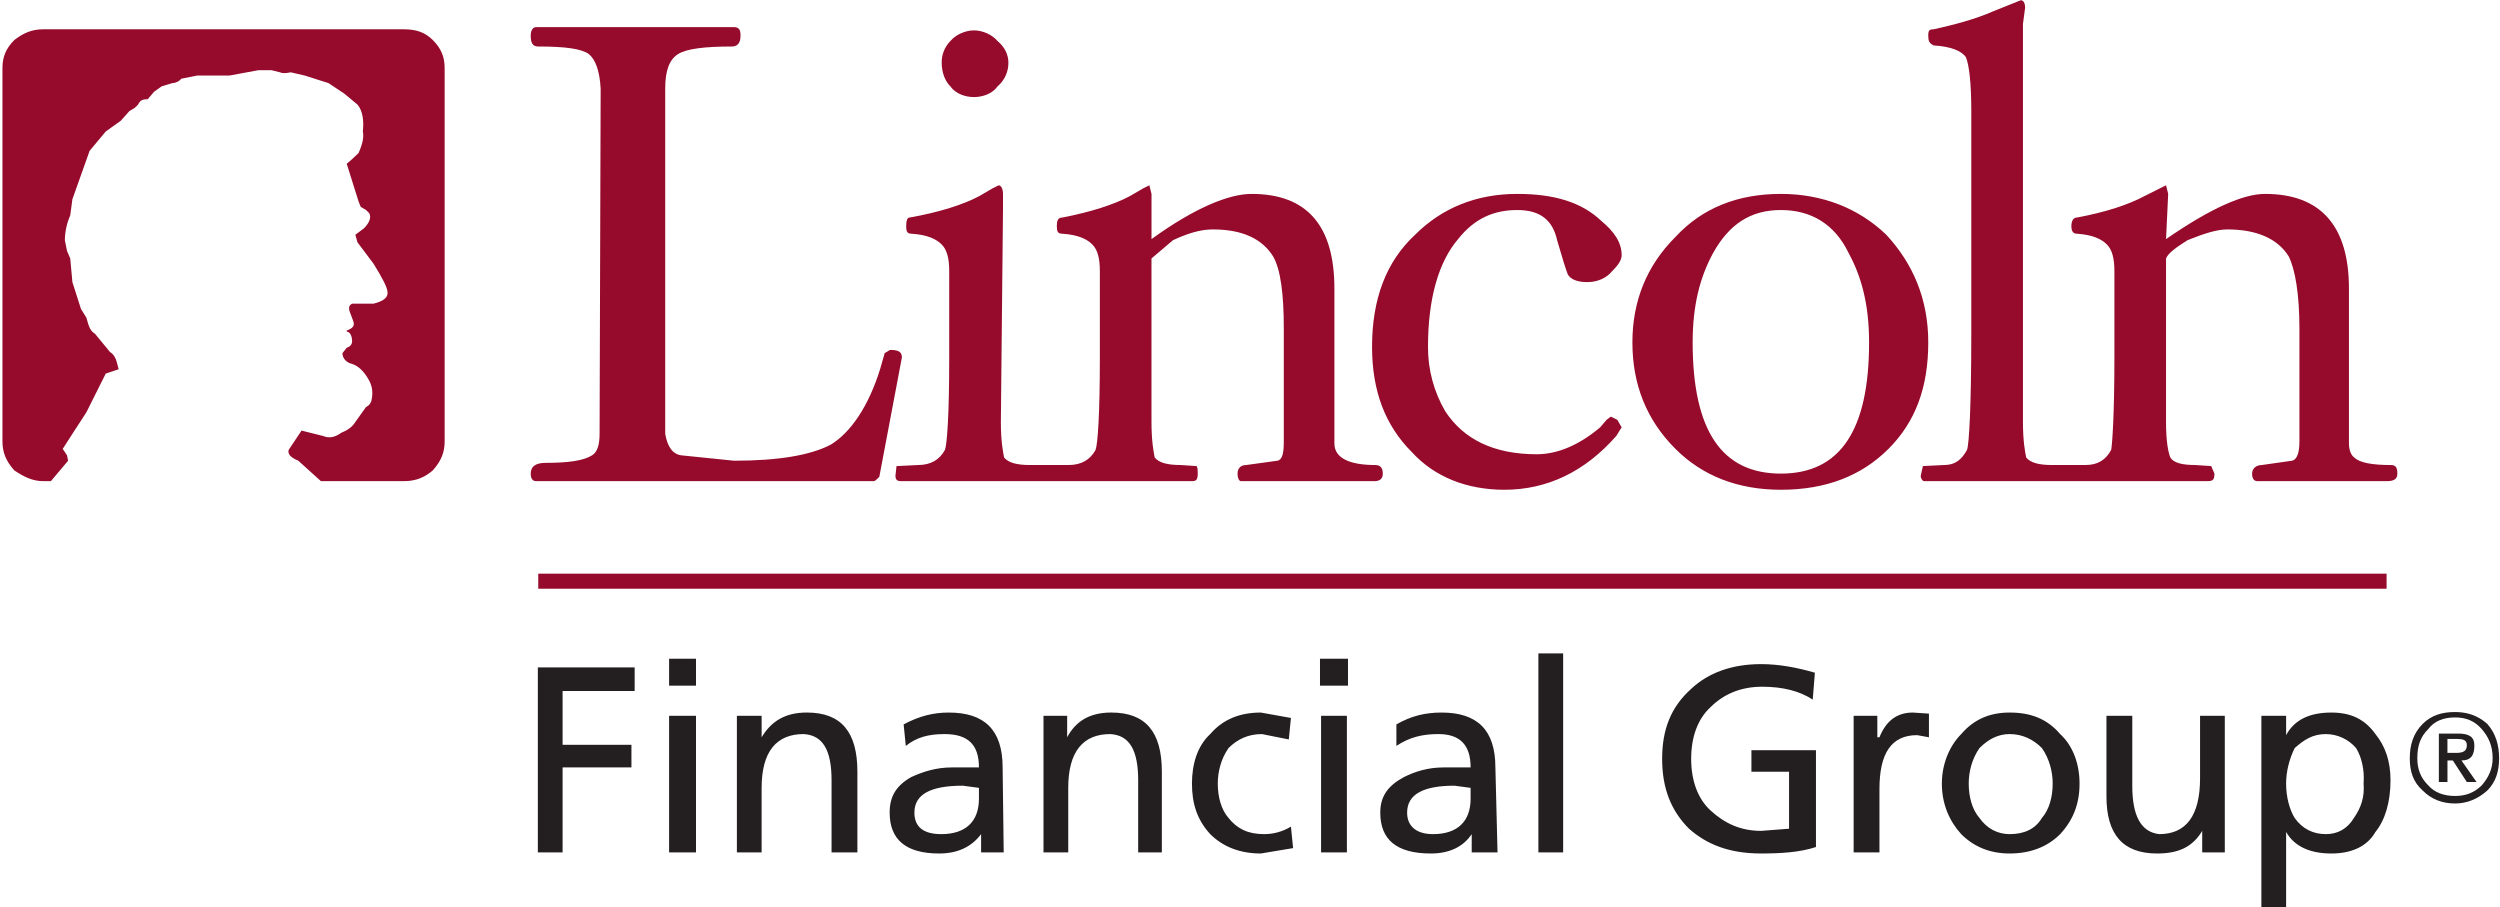
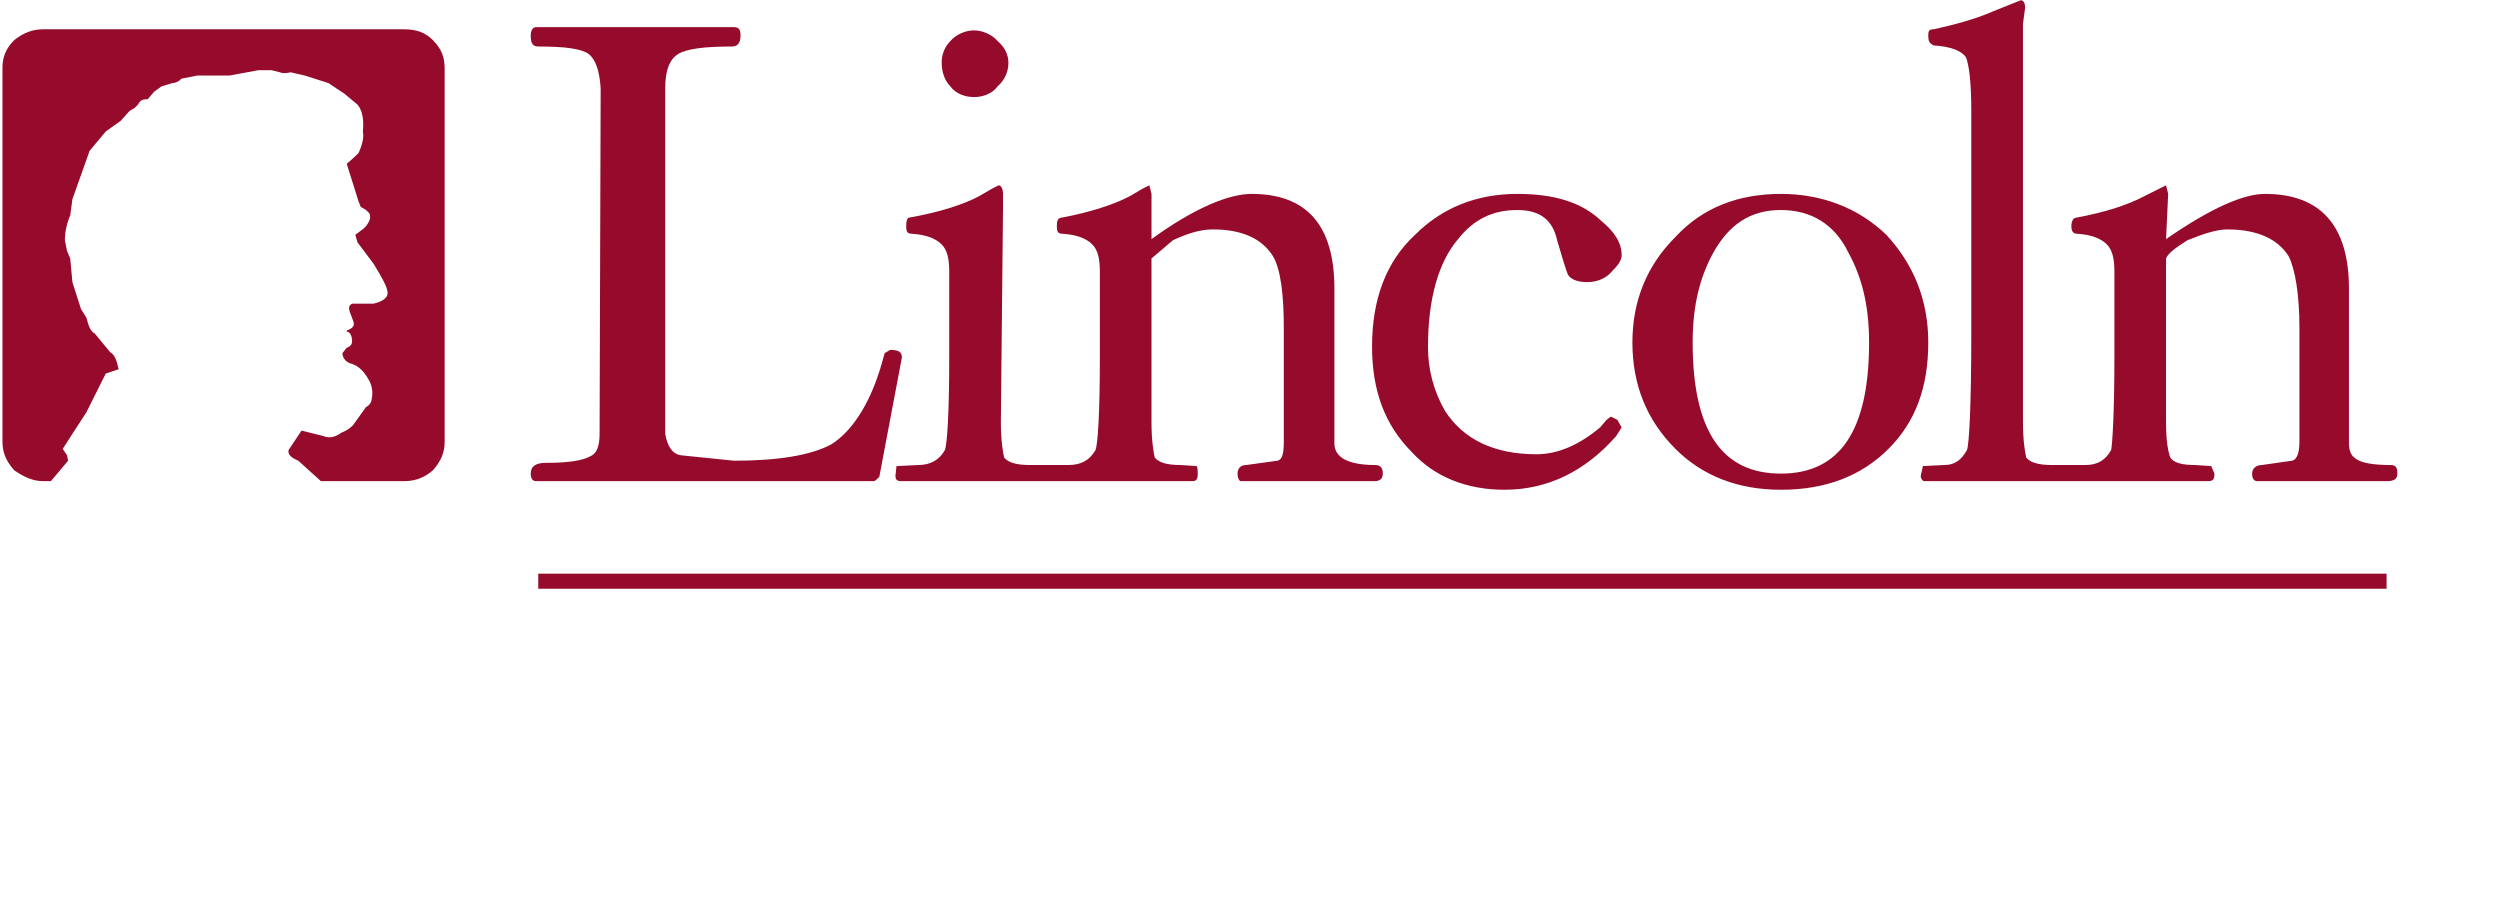
<svg xmlns="http://www.w3.org/2000/svg" width="956" height="347" viewBox="0 0 956 347" fill="none">
-   <path fill-rule="evenodd" clip-rule="evenodd" d="M205.672 255.202V325.958H215.135V293.461H241.461V284.82H215.135V264.251H242.696V255.202H205.672ZM266.149 251.91H255.865V262.189H266.149V251.91ZM255.865 273.714V325.958H266.149V273.714H255.865ZM281.783 273.714V325.958H291.245V301.275C291.245 287.291 297.003 280.711 307.292 280.711C314.698 281.12 317.99 286.882 317.99 298.397V325.958H327.867V295.105C327.867 279.885 321.696 272.474 308.528 272.474C300.3 272.474 294.951 275.766 291.25 281.936V273.714H281.783ZM346.374 285.239C350.487 281.942 355.01 280.711 361.185 280.711C370.235 280.711 374.349 284.82 374.349 293.461H364.064C357.893 293.461 352.958 295.105 348.431 297.162C342.673 300.454 340.203 304.568 340.203 310.738C340.203 321.028 346.374 326.377 359.128 326.377C366.126 326.377 371.47 323.907 375.175 318.971V325.958H383.816L383.403 293.461C383.403 279.058 376.411 272.479 362.834 272.479C357.077 272.479 351.723 273.714 345.552 277.006L346.374 285.239ZM374.349 305.394C374.349 314.025 369.413 318.971 359.95 318.971C352.958 318.971 349.666 316.092 349.666 310.738C349.666 303.751 355.836 300.449 368.178 300.449L374.349 301.275V305.394ZM399.031 273.714V325.958H408.494V301.275C408.494 287.291 414.252 280.711 424.541 280.711C431.947 281.12 435.239 286.882 435.239 298.397V325.958H444.289V295.105C444.289 279.885 438.118 272.474 424.95 272.474C416.722 272.474 411.373 275.766 408.081 281.936V273.714H399.031ZM493.654 274.541L482.14 272.479C474.32 272.479 467.736 274.949 462.796 280.711C457.86 285.239 455.803 292.226 455.803 299.632C455.803 307.446 457.86 313.617 462.796 318.971C467.736 323.907 474.315 326.377 482.14 326.377L494.481 324.315L493.654 316.092C490.558 317.988 486.995 318.984 483.365 318.971C477.199 318.971 473.085 316.909 469.793 312.8C466.915 309.503 465.679 304.568 465.679 299.632C465.679 295.105 466.915 290.169 469.793 286.055C473.085 282.763 477.199 280.711 482.548 280.711L492.838 282.763L493.654 274.541ZM515.469 251.91H504.761V262.189H515.469V251.91ZM505.179 273.714V325.958H515.05V273.714H505.179ZM551.258 272.479C545.087 272.479 539.743 273.714 533.981 277.006V285.239C538.917 281.942 543.852 280.711 550.023 280.711C558.256 280.711 562.364 284.82 562.364 293.461H552.085C545.914 293.461 540.968 295.105 536.865 297.162C530.694 300.454 527.815 304.568 527.815 310.738C527.815 321.028 533.986 326.377 547.144 326.377C554.142 326.377 559.486 323.907 562.783 318.971V325.958H572.654L571.837 293.461C571.832 279.058 564.835 272.479 551.258 272.479ZM538.085 310.738C538.085 303.751 544.255 300.449 556.189 300.449L562.359 301.275V305.394C562.359 314.025 557.424 318.971 547.966 318.971C541.795 318.971 538.085 316.092 538.085 310.738ZM588.277 249.848V325.958H597.75V249.848H588.277ZM635.601 290.169C635.601 301.275 638.894 309.917 645.881 316.904C652.879 323.075 661.509 326.372 673.442 326.372C680.848 326.372 688.254 325.953 694.425 323.901V286.877H669.742V295.1H684.135V316.899L673.437 317.726C665.623 317.726 659.452 314.847 654.109 309.911C649.163 305.384 646.703 298.387 646.703 290.164C646.703 281.931 649.163 274.944 654.109 270.417C659.044 265.481 665.623 262.603 673.856 262.603C681.67 262.603 688.249 264.246 693.185 267.538L694.012 257.248C687.014 255.197 680.027 253.956 673.437 253.956C662.331 253.956 653.282 257.248 646.703 263.419C638.888 270.422 635.601 279.058 635.601 290.169ZM708.834 273.714V325.958H718.705V301.684C718.705 288.107 723.232 281.12 733.108 281.12L737.625 281.936V272.887L731.454 272.479C725.284 272.479 721.175 275.771 718.705 281.942H717.888V273.719H708.834V273.714ZM780.825 286.055C783.704 290.174 784.944 295.105 784.944 299.632C784.944 304.568 783.709 309.503 780.825 312.8C778.355 316.909 774.246 318.971 768.484 318.971C763.957 318.971 759.843 316.909 756.959 312.8C754.08 309.503 752.84 304.568 752.84 299.632C752.84 295.105 754.075 290.169 756.959 286.055C760.251 282.763 763.957 280.711 768.484 280.711C773.419 280.711 777.538 282.763 780.825 286.055ZM768.484 272.479C761.078 272.479 754.907 274.949 749.972 280.711C745.444 285.239 742.566 292.226 742.566 299.632C742.566 307.446 745.444 314.025 749.972 318.971C754.907 323.907 761.078 326.377 768.484 326.377C776.298 326.377 782.877 323.907 787.813 318.971C792.758 313.617 795.219 307.446 795.219 299.632C795.219 292.226 792.758 285.239 787.813 280.711C782.877 274.949 776.706 272.479 768.484 272.479ZM805.508 273.714V304.568C805.508 318.971 811.679 326.377 824.847 326.377C833.07 326.377 838.424 323.907 842.124 317.736V325.958H850.765V273.714H841.303V297.58C841.303 311.973 835.948 318.971 825.664 318.971C818.677 318.144 815.384 311.973 815.384 300.449V273.714H805.508ZM900.958 286.055C903.01 289.347 904.25 294.278 903.837 299.632C904.245 304.568 903.01 308.681 900.126 312.8C897.666 316.909 893.955 318.971 889.428 318.971C884.493 318.971 880.379 316.909 877.495 312.8C875.443 309.503 874.203 304.568 874.203 299.632C874.203 295.105 875.438 290.169 877.495 286.055C881.206 282.763 884.493 280.711 889.428 280.711C891.62 280.725 893.784 281.209 895.774 282.131C897.763 283.053 899.531 284.391 900.958 286.055ZM864.75 273.714V346.946H874.213V318.144C877.505 323.907 883.676 326.377 891.5 326.377C898.896 326.377 905.077 323.907 908.369 318.144C912.069 313.617 914.131 306.63 914.131 298.397C914.131 290.991 912.069 285.239 908.369 280.711C904.25 274.949 898.901 272.479 891.5 272.479C883.676 272.479 877.505 274.949 874.213 281.12V273.714H864.75Z" fill="#231F20" />
  <path fill-rule="evenodd" clip-rule="evenodd" d="M16.576 11.201H154.399C159.335 11.201 162.627 12.436 165.505 15.315C168.798 18.607 170.033 21.899 170.033 26.012V168.771C170.033 172.89 168.798 176.177 165.505 179.877C162.627 182.348 159.335 183.996 154.399 183.996H122.719L114.078 176.182C111.199 174.947 109.964 173.712 110.372 172.063L115.308 164.657L123.535 166.714C125.592 167.536 127.654 167.536 130.533 165.479C132.59 164.657 134.647 163.422 135.882 161.365L137.939 158.487L139.996 155.608C141.231 155.194 142.053 153.551 142.053 153.143C142.874 149.437 142.053 146.972 140.817 144.915C139.174 142.036 137.112 139.979 134.647 139.158C132.59 138.744 130.941 137.101 130.941 135.044L132.585 132.987C133.82 132.579 134.642 131.757 134.642 130.522C134.642 128.465 133.82 126.816 132.585 126.816V126.408C134.642 125.581 135.877 124.759 135.055 122.702L133.82 119.41C132.998 117.353 133.82 116.532 134.642 116.113H142.869C146.161 115.291 148.218 114.056 148.218 111.999C148.218 109.942 146.161 106.237 142.869 100.888L136.699 92.66L135.877 89.782L139.169 87.311C141.226 85.26 142.048 83.198 141.226 81.554L139.991 80.319L137.934 79.084L137.112 77.027L132.585 62.629C135.055 60.572 136.699 58.923 137.112 58.515C138.761 54.814 139.169 52.344 138.761 50.287C139.174 46.168 138.761 42.468 136.704 39.997L131.768 35.884L125.597 31.77L116.548 28.891L111.199 27.656C109.142 28.069 107.907 28.069 107.085 27.656L103.793 26.834H98.858L87.746 28.891H75.405L69.234 30.126C68.821 30.948 67.177 31.775 65.942 31.775L61.823 33.01L58.95 35.062L56.484 37.941C54.427 37.941 53.606 38.354 52.779 39.997L51.544 41.233L49.487 42.468L46.195 46.168L40.432 50.287L34.261 57.688L27.677 76.205L26.856 82.376C25.544 85.361 24.845 88.579 24.799 91.839L25.625 95.957L26.861 98.836L27.682 107.88L30.974 118.17L33.031 121.462C33.853 124.341 34.267 126.403 36.324 127.633L42.081 134.625C44.138 135.861 44.551 137.917 45.373 141.21L40.437 142.858L33.031 157.67L27.682 165.898L23.982 171.66L25.631 174.125L26.039 176.182L19.455 183.996H16.576C12.462 183.996 9.17 182.353 5.465 179.877C2.173 176.177 0.938 172.89 0.938 168.771V26.012C0.938 21.899 2.173 18.607 5.465 15.315C9.17 12.436 12.462 11.201 16.576 11.201ZM205.827 17.785C216.112 17.785 222.282 18.607 225.166 20.663C227.631 22.72 229.28 26.834 229.693 33.827L229.28 165.892C229.28 170.006 228.458 172.89 226.401 174.12C223.109 176.177 217.352 176.994 208.711 176.994C205.01 176.994 202.953 178.229 202.953 181.113C202.953 183.164 203.775 183.991 205.01 183.991H334.192C334.606 183.991 335.428 183.164 336.249 182.348L344.885 136.682C344.885 134.625 343.65 133.804 340.358 133.804L338.301 135.039L336.658 140.796C332.13 155.608 325.138 165.479 317.732 170.006C309.918 174.12 297.571 176.177 280.708 176.177L260.547 174.12C257.255 173.707 255.203 170.828 254.376 165.892V33.827C254.376 26.834 256.025 22.72 259.317 20.663C262.609 18.607 269.601 17.785 279.886 17.785C281.943 17.785 283.178 16.55 283.178 13.671C283.178 11.614 282.765 10.379 280.713 10.379H205C203.765 10.379 202.943 11.614 202.943 13.671C202.948 16.545 203.77 17.785 205.827 17.785ZM372.447 37.119C375.744 37.119 379.444 35.889 381.496 33.005C382.8 31.887 383.845 30.499 384.556 28.936C385.268 27.372 385.629 25.673 385.615 23.956C385.615 20.663 383.967 17.785 381.496 15.728C379.439 13.258 375.739 11.614 372.447 11.614C369.155 11.614 365.454 13.258 363.397 15.728C362.331 16.813 361.491 18.099 360.926 19.511C360.361 20.924 360.082 22.434 360.105 23.956C360.105 27.661 361.341 30.948 363.397 33.005C365.449 35.889 369.155 37.119 372.447 37.119ZM612.299 84.433C604.893 77.44 594.603 74.148 580.21 74.148C564.581 74.148 551.408 79.497 541.124 89.782C530.017 100.066 524.673 114.465 524.673 132.568C524.673 149.437 529.609 162.6 539.893 172.89C548.524 182.353 560.866 187.283 575.274 187.283C591.735 187.283 606.128 180.296 618.061 166.714L620.113 163.422L618.469 160.543L615.999 159.308L614.356 160.543L611.895 163.422C604.081 170.006 595.843 173.707 587.621 173.707C571.16 173.707 559.641 167.949 552.648 157.251C548.28 149.763 546.007 141.237 546.069 132.568C546.069 114.056 550.178 100.066 557.584 91.425C563.755 83.606 571.161 80.314 580.215 80.314C589.27 80.314 593.792 84.428 595.435 91.834C597.487 98.831 598.727 102.945 599.554 105.002C600.779 107.059 603.663 107.88 606.96 107.88C611.069 107.88 614.356 106.237 616.423 103.767C618.474 101.71 620.123 99.653 620.123 97.596C620.113 92.66 617.234 88.546 612.299 84.433ZM706.922 96.774C711.857 105.824 714.736 116.522 714.736 130.92C714.736 164.652 703.63 181.107 681.004 181.107C658.378 181.107 647.271 164.652 647.271 130.92C647.271 116.522 650.15 105.824 655.085 96.774C661.256 85.663 669.489 80.314 681.004 80.314C692.528 80.319 701.578 85.663 706.922 96.774ZM681.004 74.148C664.543 74.148 650.966 79.497 640.692 90.603C629.576 101.71 624.232 115.286 624.232 130.925C624.232 146.972 629.576 160.549 640.692 171.655C650.972 181.944 664.548 187.283 681.004 187.283C698.291 187.283 711.857 181.939 722.147 171.655C732.436 161.37 737.367 148.202 737.367 130.925C737.367 114.465 731.604 100.888 721.325 89.782C710.632 79.492 696.637 74.148 681.004 74.148Z" fill="#960A2C" />
  <path fill-rule="evenodd" clip-rule="evenodd" d="M342.824 178.234L351.052 177.826C355.988 177.826 359.28 175.774 361.337 172.064C362.158 170.007 362.98 158.487 362.98 137.096V103.772C362.98 98.837 362.158 95.545 360.101 93.488C358.044 91.431 354.752 89.787 348.582 89.374C346.938 89.374 346.525 88.552 346.525 86.495C346.525 84.438 346.938 83.203 347.76 83.203C359.28 81.146 368.329 78.268 374.5 74.976L379.435 72.097L381.906 70.862C382.727 70.862 383.549 72.097 383.549 74.154V79.503L382.732 161.366C382.732 168.772 383.554 172.891 383.968 174.942C385.616 176.994 388.903 177.821 393.844 177.821H408.656C413.591 177.821 416.883 175.769 418.94 172.059C419.762 170.002 420.584 158.482 420.584 137.091V103.767C420.584 98.832 419.762 95.54 417.705 93.483C415.648 91.426 412.356 89.782 406.185 89.369C404.537 89.369 404.128 88.547 404.128 86.49C404.128 84.433 404.542 83.198 406.185 83.198C416.883 81.141 425.933 78.263 432.103 74.971L437.039 72.092L439.509 70.857L440.336 74.149V91.431C456.791 79.498 469.955 74.149 478.596 74.149C499.986 74.149 510.276 86.49 510.276 110.356V169.598C510.276 174.947 515.63 177.826 525.905 177.826C527.967 177.826 528.783 179.061 528.783 181.118C528.783 183.175 527.548 183.997 525.491 183.997H474.477C474.063 183.997 473.242 183.17 473.242 181.118C473.242 179.066 474.477 177.826 476.534 177.826L488.467 176.183C490.519 175.774 490.927 172.891 490.927 168.777V125.577C490.927 112.408 489.702 102.951 486.818 98.015C482.699 91.431 475.293 87.731 463.774 87.731C458.838 87.731 453.903 89.374 448.554 91.844L440.326 98.842V161.366C440.326 168.772 441.148 172.891 441.556 174.942C443.199 176.994 446.492 177.821 451.432 177.821L457.603 178.229C458.016 179.056 458.016 179.873 458.016 181.108C458.016 183.16 457.603 183.987 455.959 183.987H344.473C342.824 183.987 342.416 183.16 342.416 181.935L342.824 178.234ZM773.576 9.144V161.366C773.576 168.772 774.403 172.891 774.811 174.942C776.454 176.994 779.746 177.821 784.682 177.821H797.442C802.378 177.821 805.256 175.769 807.313 172.059C807.721 170.002 808.548 158.482 808.548 137.091V103.767C808.548 98.832 807.721 95.54 805.67 93.483C803.618 91.426 800.326 89.782 794.145 89.369C792.92 89.369 792.093 88.547 792.093 86.49C792.093 84.433 792.92 83.198 794.145 83.198C805.261 81.141 813.902 78.263 820.073 74.971L825.825 72.092L828.296 70.857L829.112 74.149L828.296 91.431C845.573 79.498 857.914 74.149 866.147 74.149C887.538 74.149 898.236 86.49 898.236 110.356V169.598C898.236 172.064 899.052 174.126 900.287 174.948C902.349 176.999 907.285 177.826 914.283 177.826C916.334 177.826 916.743 179.061 916.743 181.118C916.743 183.175 915.507 183.997 912.624 183.997H863.258C862.023 183.997 861.206 183.17 861.206 181.118C861.206 179.066 862.85 177.826 864.906 177.826L876.431 176.183C878.483 175.774 879.3 172.891 879.3 168.777V125.577C879.3 112.408 877.656 102.951 875.191 98.015C871.072 91.431 863.258 87.731 851.733 87.731C847.624 87.731 842.684 89.374 836.513 91.844C831.986 94.723 829.107 96.785 828.29 98.842V161.366C828.29 168.772 829.107 172.891 829.934 174.942C831.169 176.994 834.461 177.821 839.397 177.821L845.567 178.229L846.803 181.108C846.803 183.16 846.394 183.987 844.332 183.987H735.724C735.316 183.987 734.489 183.16 734.489 181.935L735.316 178.224L743.539 177.816C747.658 177.816 750.128 175.764 752.18 172.054C752.996 169.997 753.823 155.185 753.823 127.623V42.468C753.823 31.77 752.996 24.778 751.771 21.899C750.128 19.429 746.009 17.785 739.43 17.372C737.776 16.545 737.368 15.729 737.368 13.666C737.368 11.61 737.776 11.201 739.43 11.201C746.826 9.553 755.058 7.496 762.469 4.204L772.759 0.09C773.576 0.09 774.403 0.912 774.403 2.968L773.576 9.144ZM912.629 225.135H205.828V219.373H912.629V225.135Z" fill="#960A2C" />
-   <path fill-rule="evenodd" clip-rule="evenodd" d="M921.5 289.975C921.5 294.91 922.735 299.024 926.446 302.316C929.738 305.608 933.841 307.252 938.787 307.252C943.315 307.252 947.418 305.608 951.129 302.316C954.421 299.024 955.656 294.91 955.656 289.975C955.656 285.039 954.421 280.512 951.129 276.807C947.418 273.514 943.315 272.279 938.787 272.279C933.841 272.279 929.738 273.514 926.446 276.807C922.74 280.517 921.5 285.044 921.5 289.975ZM928.503 278.863C930.963 275.571 934.673 274.346 938.792 274.346C942.901 274.346 946.198 275.571 949.072 278.863C951.542 281.742 953.191 285.044 953.191 289.98C953.191 294.089 951.547 297.386 949.072 300.259C946.203 303.138 942.901 304.378 938.792 304.378C934.673 304.378 930.968 303.143 928.503 300.259C925.624 297.391 924.384 294.089 924.384 289.98C924.384 285.044 925.619 281.742 928.503 278.863ZM939.196 282.569C942.074 282.569 943.314 282.977 943.314 285.039C943.314 287.091 942.079 287.908 939.196 287.908H935.903V282.564L939.196 282.569ZM937.96 290.797L943.314 299.029H947.015L941.253 290.797C944.963 290.797 946.198 288.745 946.198 285.044C946.198 281.747 944.136 280.517 940.017 280.517H932.622V299.029H935.914V290.797H937.96Z" fill="#231F20" />
</svg>